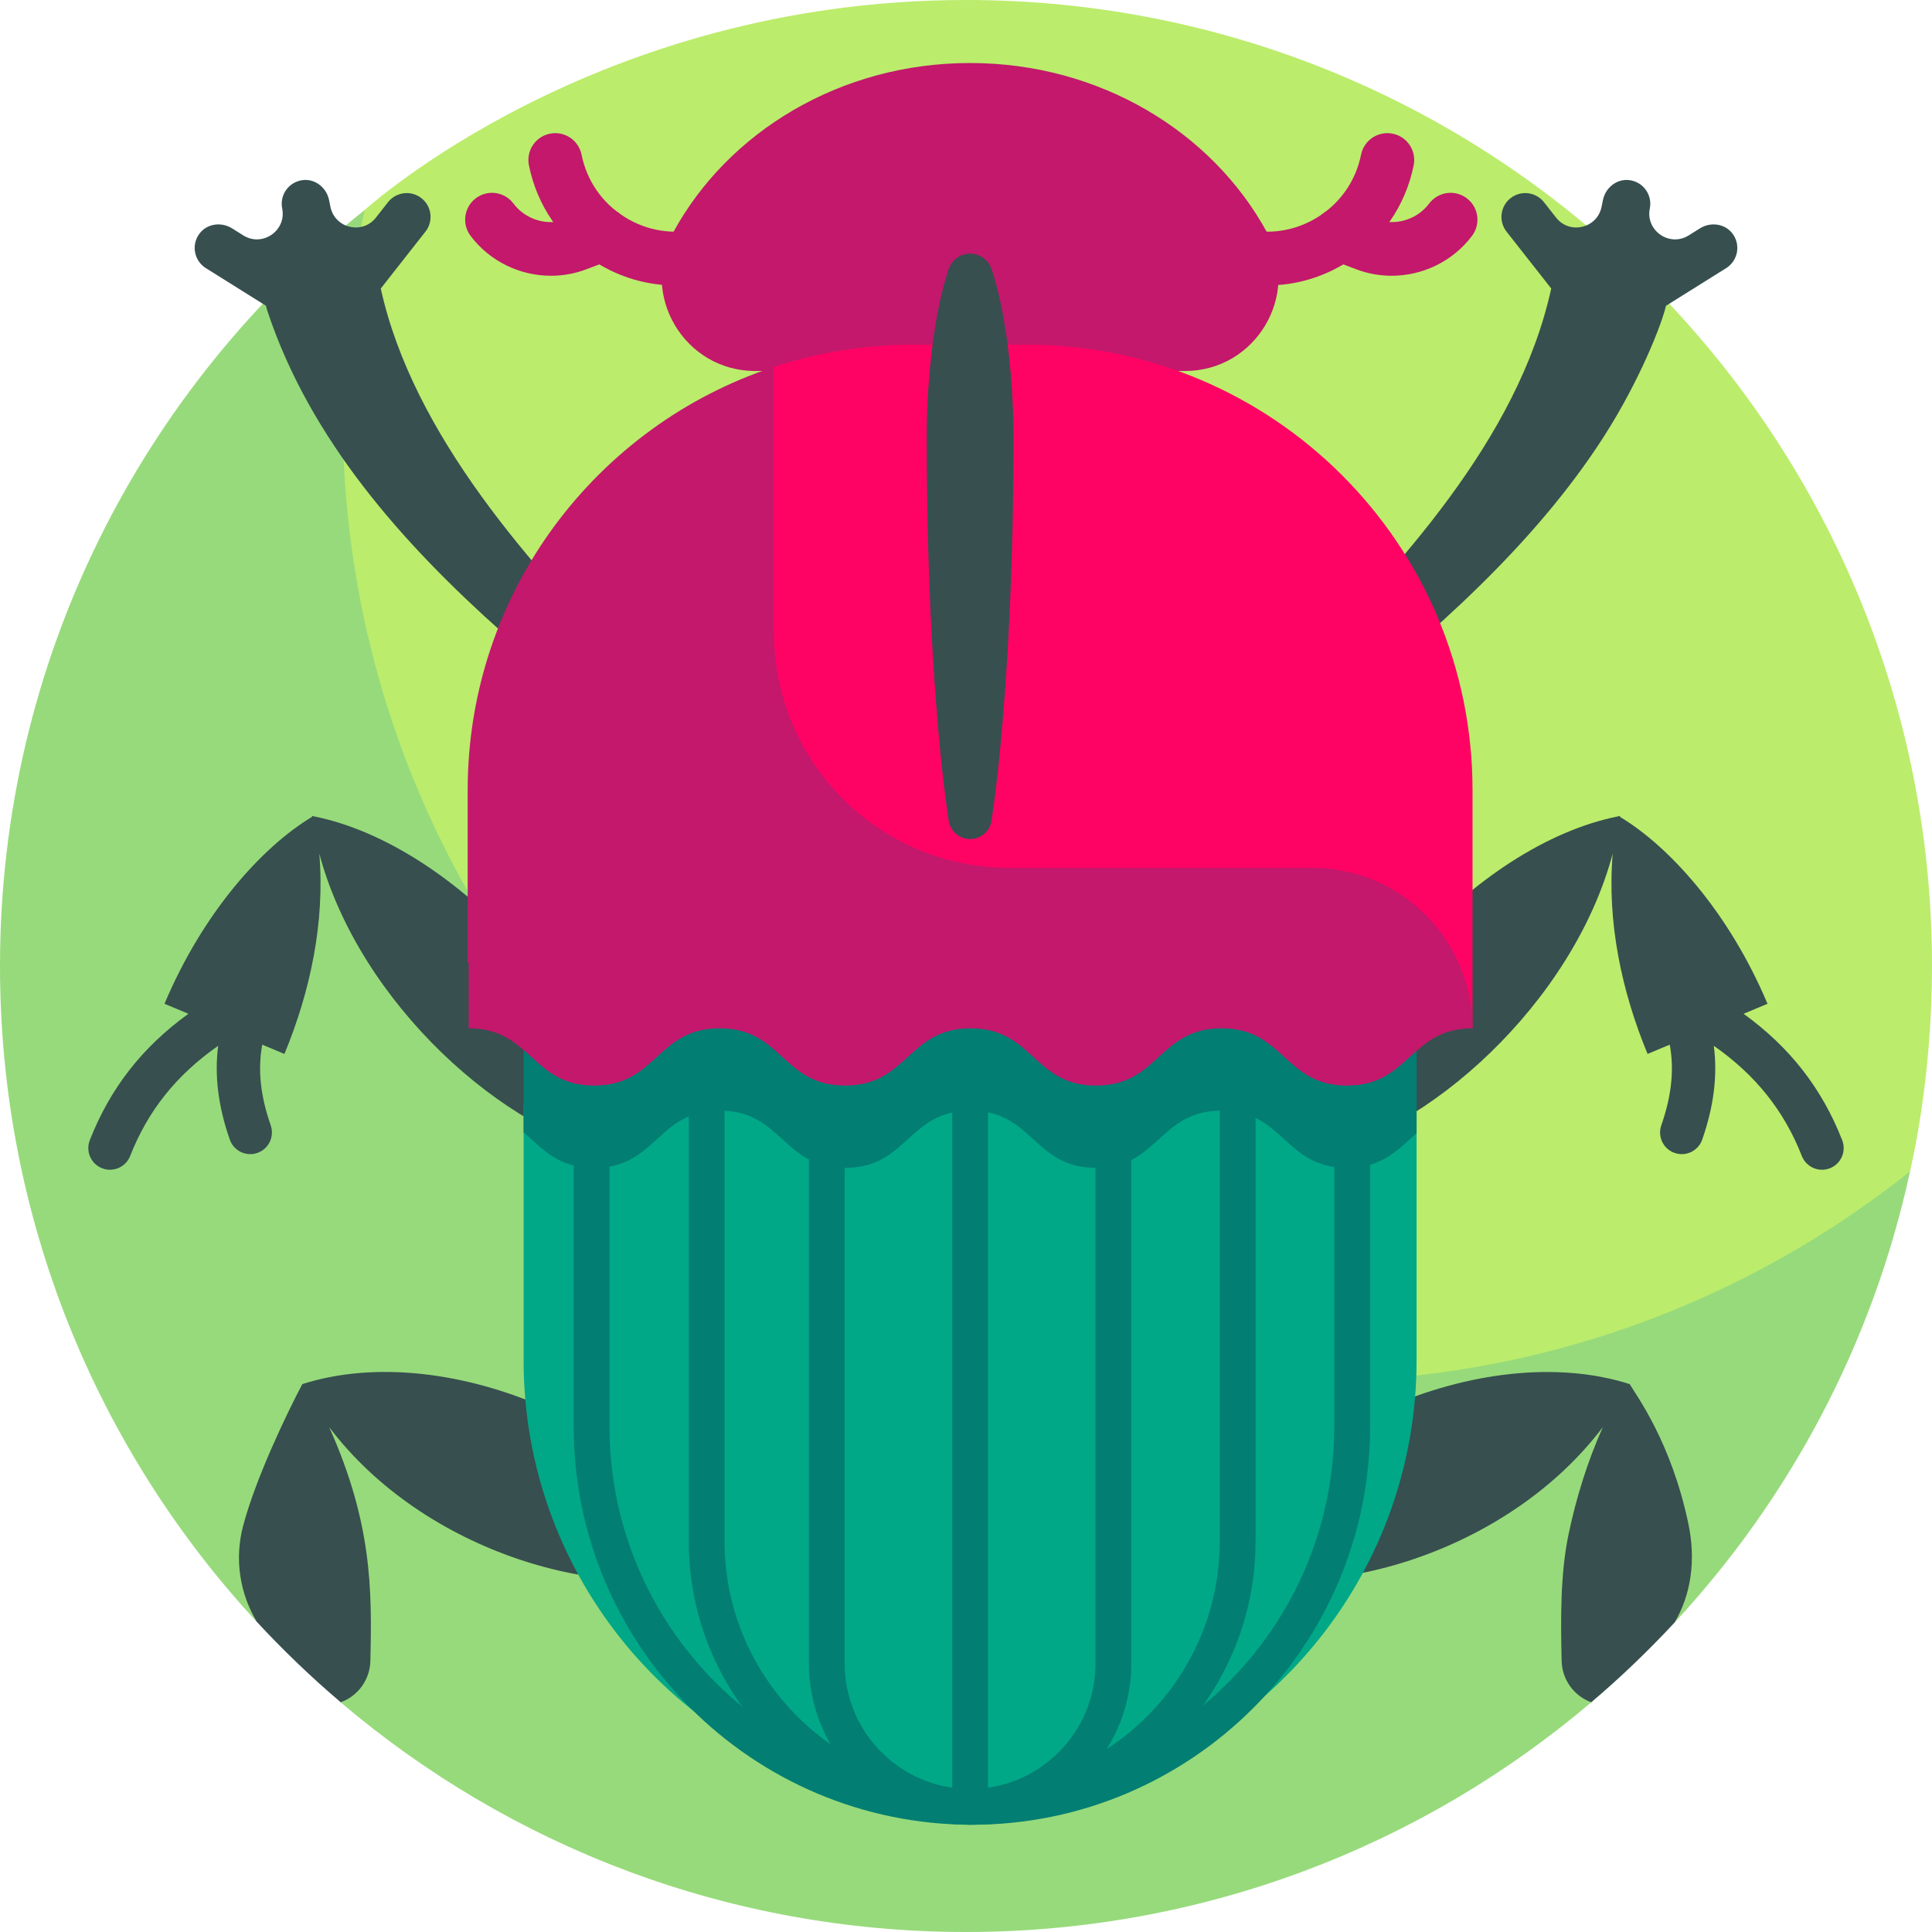
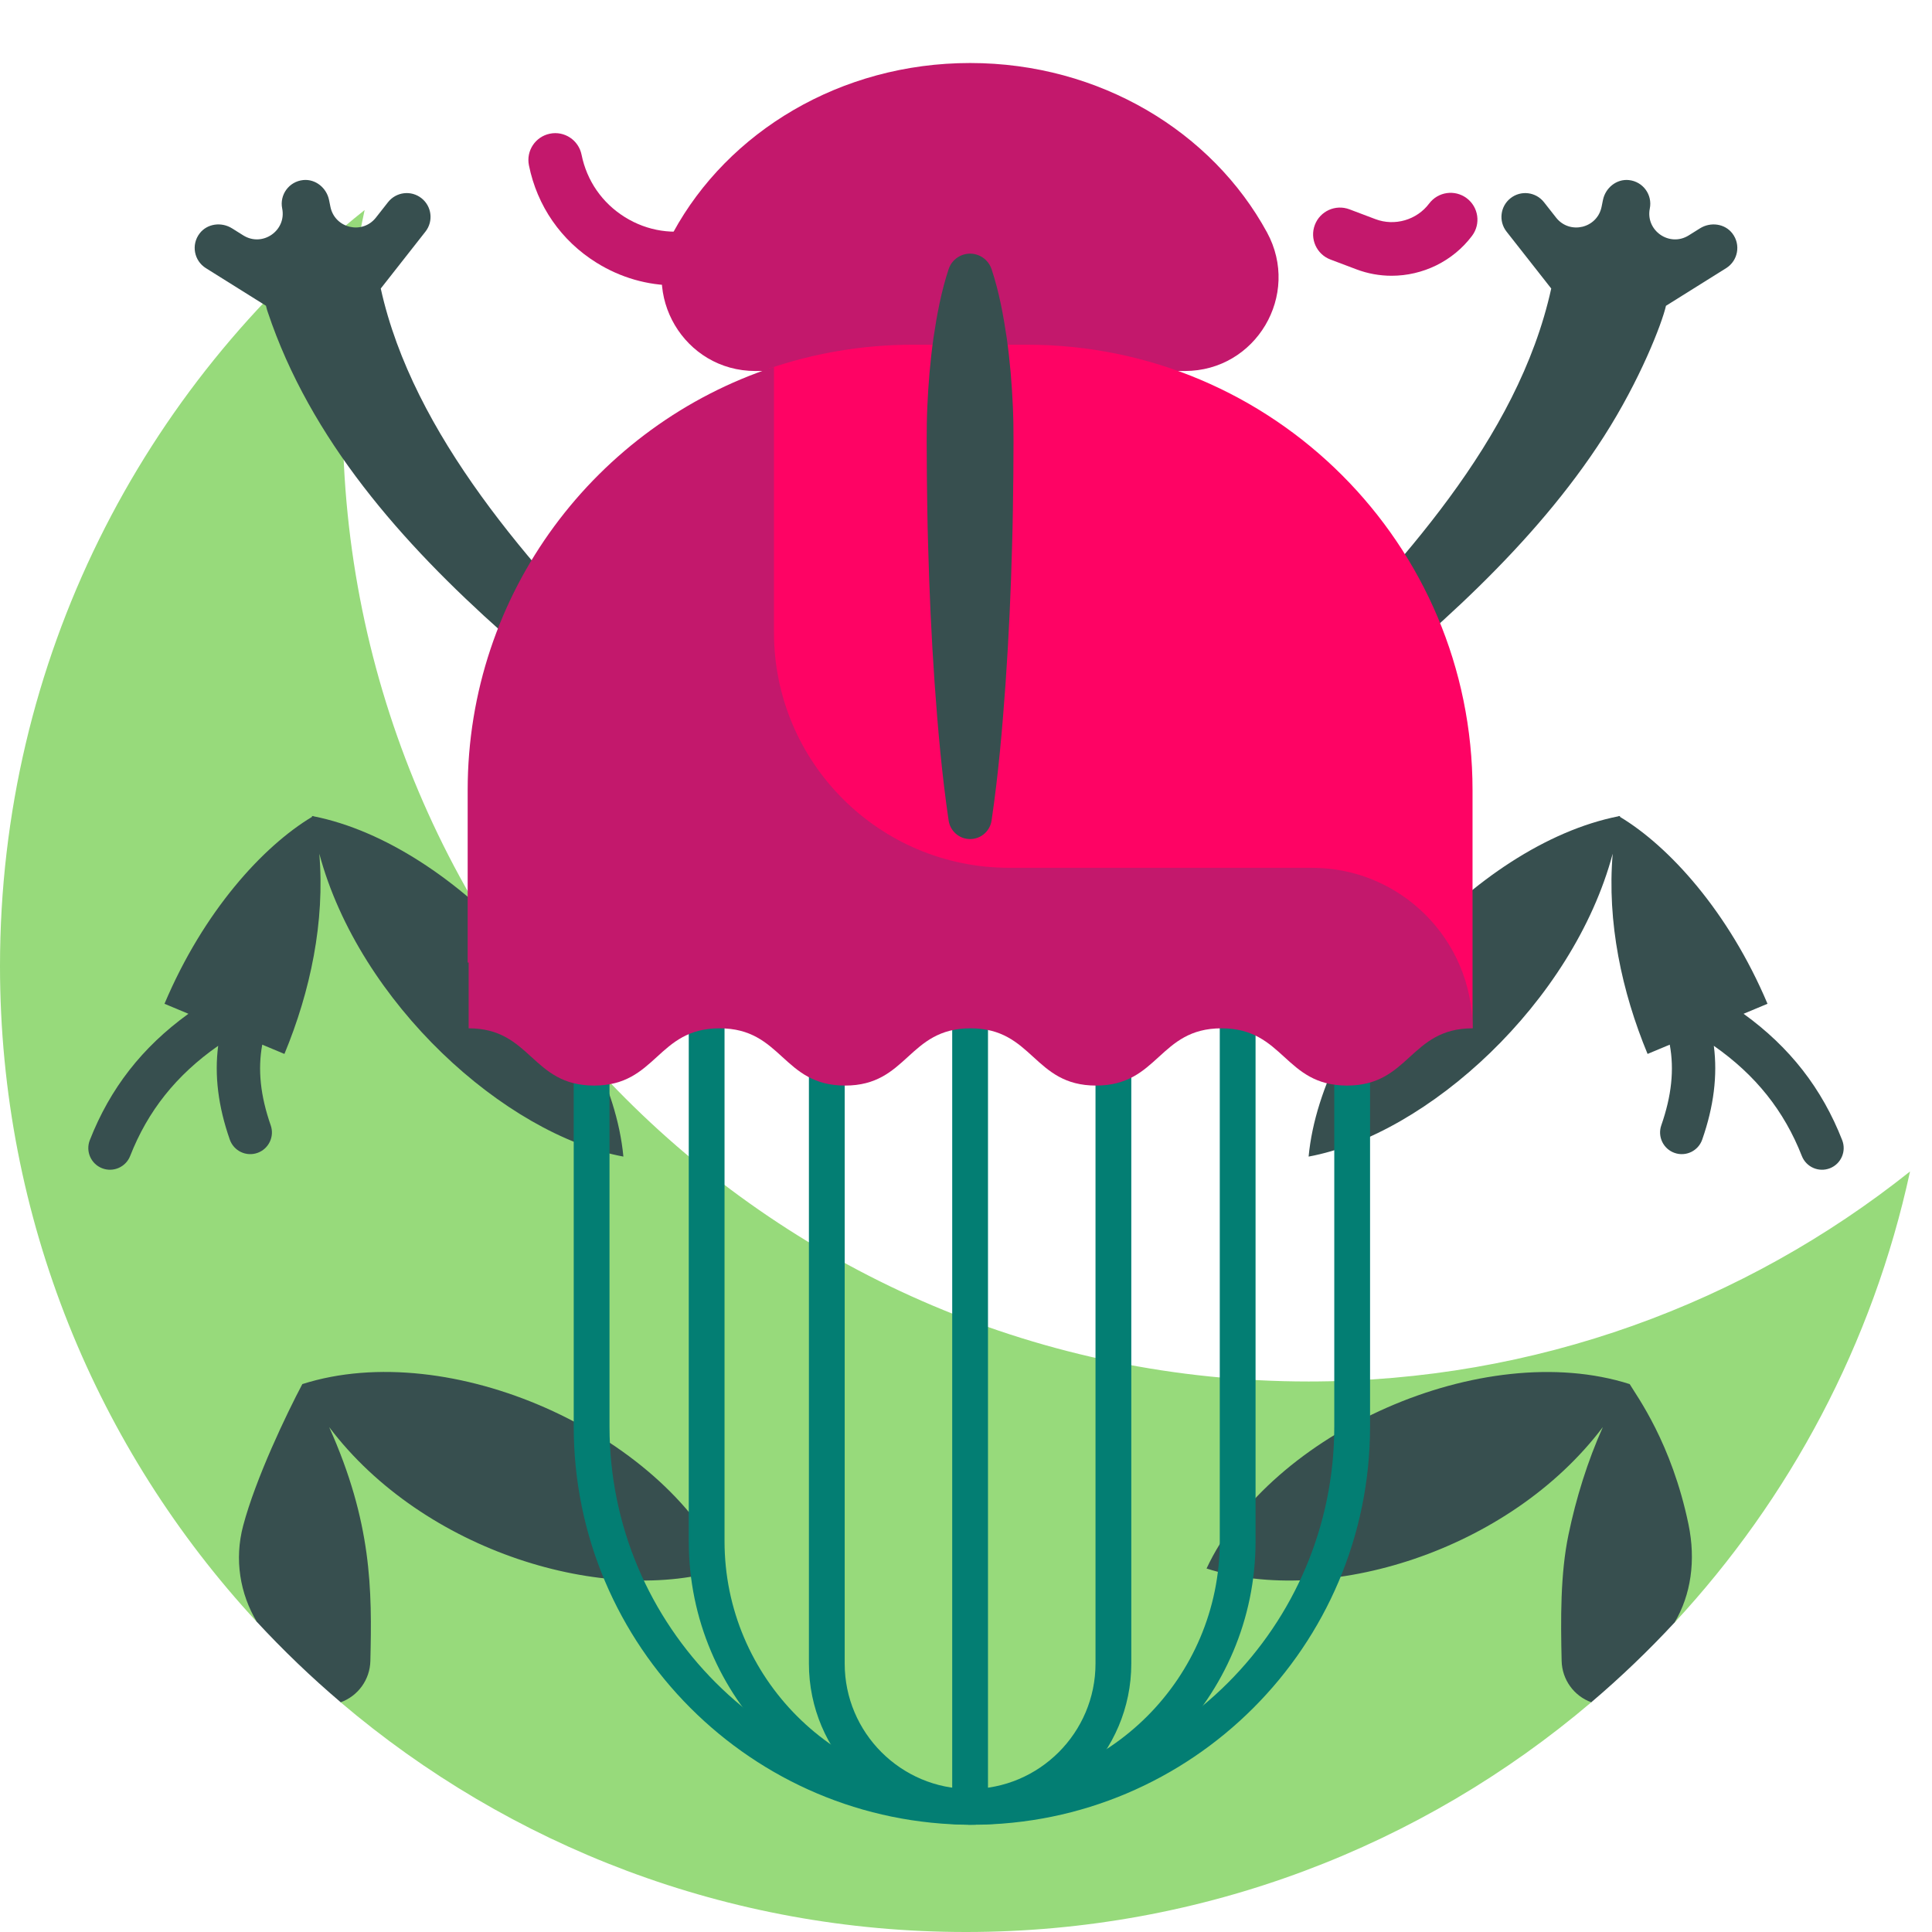
<svg xmlns="http://www.w3.org/2000/svg" id="Layer_1" enable-background="new 0 0 510 510" height="512" viewBox="0 0 510 510" width="512">
  <g>
    <g>
-       <path d="m255 0c-98.131 0-158.58 55.352-158.747 55.445 0 0-2.513 3.137-2.983 5.222-3.818 16.948-7.385 39.663-7.385 56.238 0 140.833 118.763 254.972 259.596 254.972 54.231 0 114.568-25.992 154.949-57.243.903-.699 3.769-5.396 3.769-5.396.178-1.087 5.8-23.477 5.8-54.239.001-140.832-114.166-254.999-254.999-254.999z" fill="#bbec6c" />
      <path d="m345.459 364.679c-140.833 0-255-114.167-255-255 0-18.615 2.007-36.753 5.795-54.234-58.645 46.72-96.254 118.747-96.254 199.555 0 66.833 25.711 127.661 67.782 173.133l12.643.437 9.506 20.8c44.482 37.814 102.111 60.63 165.069 60.63 62.636 0 120.402-22.708 165.061-60.64l10.622-21.141 11.369.092c30.35-32.72 52.278-73.512 62.148-119.073-43.56 34.696-98.725 55.441-158.741 55.441z" fill="#97da7b" />
    </g>
    <g>
      <g fill="#374f4f">
        <path d="m168.028 177.897-.014-.014c-27.8-28.15-59.011-63.188-67.502-101.721l11.8-15.025c2.143-2.729 1.668-6.679-1.061-8.823-2.727-2.148-6.68-1.668-8.824 1.061l-3.196 4.069c-3.581 4.56-10.86 2.831-12.008-2.852l-.361-1.785c-.65-3.217-3.582-5.615-6.846-5.274-3.745.391-6.254 3.896-5.526 7.497 1.182 5.85-5.21 10.274-10.269 7.108l-2.983-1.867c-2.782-1.741-6.54-1.262-8.537 1.343-2.291 2.988-1.473 7.218 1.641 9.167l15.863 9.928c.214.947.434 1.536.474 1.663 11.234 33.615 35.381 60.942 61.985 84.629 8.437 7.506 17.091 14.623 25.84 21.535 2.793 2.212 6.862 2.044 9.462-.523 2.81-2.775 2.838-7.305.062-10.116z" />
        <path d="m82.779 215.482c-.008-.031-.013-.062-.021-.093-.036.021-.07.044-.106.066-.104-.02-.202-.046-.307-.066.008.081.021.158.029.239-12.925 7.756-28.619 24.874-38.952 49.344l6.313 2.64c-12.239 8.852-20.676 19.708-26.028 33.361-1.153 2.942.297 6.261 3.238 7.414 2.948 1.153 6.262-.303 7.414-3.238 4.662-11.894 12.175-21.352 23.236-29.086-1.016 7.821.009 16.021 3.066 24.766 1.042 2.981 4.305 4.557 7.287 3.512 2.982-1.042 4.555-4.305 3.512-7.288-2.709-7.75-3.451-14.699-2.232-21.289l5.854 2.448c6.873-16.593 10.719-34.891 9.208-52.856 10.551 39.442 49.09 74.185 80.27 79.954-3.498-37.301-44.336-82.401-81.781-89.828z" />
        <path d="m191.5 414.046c-16.684-35.702-72.624-61.131-111.694-48.68-4.171 7.883-12.297 24.851-15.626 37.409-2.359 8.908-.812 17.97 3.614 25.347 6.95 7.512 14.346 14.604 22.148 21.236 4.6-1.671 7.706-5.995 7.825-10.888.458-18.903.418-36.54-10.881-61.761 24.874 32.971 73.181 47.463 104.614 37.337z" />
        <path d="m457.299 61.615c-1.997-2.605-5.755-3.084-8.537-1.343l-2.983 1.867c-5.059 3.166-11.451-1.258-10.269-7.108.728-3.601-1.781-7.106-5.526-7.497-3.264-.341-6.196 2.057-6.846 5.274l-.361 1.785c-1.148 5.683-8.427 7.411-12.008 2.852l-3.196-4.069c-2.144-2.729-6.097-3.209-8.824-1.061-2.729 2.144-3.204 6.094-1.061 8.823l11.8 15.025c-8.859 40.205-40.564 73.414-67.518 101.736-2.506 2.532-2.787 6.595-.522 9.461 2.449 3.1 6.948 3.628 10.048 1.178 26.382-20.844 53.628-44.842 71.85-73.249 9.625-15.005 15.385-29.95 16.428-34.565l15.883-9.941c3.115-1.95 3.933-6.181 1.642-9.168z" />
        <path d="m486.293 300.973c-5.352-13.653-13.79-24.509-26.028-33.361l6.313-2.64c-10.288-24.363-26.021-41.584-38.952-49.344.008-.081.021-.157.029-.239-.105.02-.203.045-.307.066-.036-.021-.069-.044-.106-.066-.008.031-.013.062-.021.093-38.057 7.548-78.348 53.229-81.78 89.829 31.404-5.81 69.769-40.693 80.27-79.954-1.522 18.104 2.39 36.396 9.208 52.855l5.854-2.448c1.22 6.59.477 13.54-2.232 21.29-1.042 2.983.53 6.245 3.511 7.288 2.985 1.048 6.246-.531 7.288-3.512 3.057-8.745 4.081-16.945 3.067-24.766 11.06 7.734 18.572 17.191 23.234 29.086 1.152 2.936 4.465 4.391 7.414 3.238 2.941-1.154 4.391-4.473 3.238-7.415z" />
        <path d="m445.721 402.402c-4.454-21.503-13.65-33.872-15.527-37.036-38.756-12.351-94.879 12.698-111.694 48.68 31.488 10.144 79.784-4.427 104.615-37.337-4.07 9.083-7.091 18.856-9.069 28.397-2.17 10.348-2.07 22.429-1.812 33.356.116 4.899 3.219 9.223 7.825 10.896 7.738-6.572 15.079-13.604 21.987-21.052 4.34-7.33 5.648-16.38 3.675-25.904z" />
      </g>
      <g>
        <g>
-           <path d="m138.221 291.174v67.993c0 54.46 37.333 101.82 90.287 114.536 18.125 4.352 37.022 4.352 55.147 0 52.954-12.717 90.287-60.076 90.287-114.536v-67.993z" fill="#00a887" />
-         </g>
+           </g>
        <g>
          <path d="m251.359 254.086h9.446v222.854h-9.446z" fill="#037e73" />
        </g>
        <g>
          <path d="m256.083 481.691c-23.463 0-42.551-19.088-42.551-42.552v-189.777h85.102v189.777c0 23.463-19.088 42.552-42.551 42.552zm-33.105-222.881v180.329c0 18.254 14.851 33.104 33.105 33.104 18.253 0 33.104-14.851 33.104-33.104v-180.329z" fill="#037e73" />
        </g>
        <g>
          <path d="m256.625 481.664c-41.251 0-74.811-33.56-74.811-74.811v-157.49h149.623v157.49c-.001 41.251-33.561 74.811-74.812 74.811zm-65.365-222.854v148.043c0 36.041 29.323 65.364 65.365 65.364s65.364-29.322 65.364-65.364v-148.043z" fill="#037e73" />
        </g>
        <g>
          <path d="m256.555 481.691c-57.956 0-105.107-47.15-105.107-105.107v-127.222h210.214v127.222c-.001 57.956-47.151 105.107-105.107 105.107zm-95.66-222.881v117.774c0 52.747 42.913 95.659 95.66 95.659h.001c52.746 0 95.659-42.913 95.659-95.659v-117.774z" fill="#037e73" />
        </g>
        <g>
          <path d="m256.083 16.634c-34.251 0-63.918 18.185-78.37 44.703-8.988 16.492 2.899 36.598 21.681 36.598h113.378c18.782 0 30.669-20.106 21.681-36.598-14.452-26.519-44.12-44.703-78.37-44.703z" fill="#c3186c" />
        </g>
        <g>
-           <path d="m373.944 299.123v-41.485l-235.722 6.059v35.205c4.945 4.279 8.977 9.392 18.61 9.392 16.56 0 16.56-15.115 33.12-15.115 16.562 0 16.562 15.115 33.124 15.115s16.562-15.115 33.125-15.115 16.563 15.115 33.126 15.115 16.563-15.115 33.125-15.115c16.565 0 16.565 15.115 33.13 15.115 9.471.001 13.529-4.939 18.362-9.171z" fill="#037e73" />
-         </g>
+           </g>
        <path d="m271.108 90.993h-30.051c-13.407 0-26.288 2.249-38.292 6.381v75.252c0 32.28 26.168 58.448 58.448 58.448h23.282c38.557 0 75.724 14.399 104.218 40.376v-62.853c0-64.951-52.654-117.604-117.605-117.604z" fill="#fe0364" />
        <g>
          <path d="m261.751 71.049c2.006 6.065 3.099 12.129 4.006 18.194.857 6.065 1.353 12.129 1.62 18.194s.138 12.129.119 18.194c-.071 6.065-.139 12.129-.326 18.194-.322 12.129-.868 24.258-1.711 36.388-.864 12.129-1.92 24.258-3.708 36.388-.462 3.13-3.373 5.294-6.504 4.832-2.559-.377-4.472-2.399-4.832-4.832-1.789-12.129-2.845-24.259-3.708-36.388-.843-12.129-1.389-24.258-1.711-36.388-.187-6.065-.256-12.129-.326-18.194-.019-6.065-.147-12.129.119-18.194.267-6.065.763-12.129 1.62-18.194.908-6.065 2.001-12.129 4.006-18.194 1.035-3.13 4.412-4.829 7.543-3.794 1.852.613 3.213 2.077 3.793 3.794z" fill="#374f4f" />
        </g>
        <g>
          <path d="m178.235 75.338c-7.278 0-14.425-2.035-20.794-6.006-9.316-5.809-15.644-14.933-17.817-25.695-.775-3.836 1.706-7.574 5.542-8.348 3.837-.78 7.573 1.706 8.348 5.542 1.394 6.901 5.452 12.752 11.425 16.477s13.011 4.792 19.823 3.008l20.168-5.288c3.787-.998 7.658 1.273 8.651 5.057.992 3.785-1.272 7.658-5.057 8.65l-20.169 5.288c-3.359.879-6.754 1.315-10.12 1.315z" fill="#c3186c" />
        </g>
        <g>
-           <path d="m145.449 72.794c-8.172 0-16.153-3.777-21.24-10.549-2.35-3.128-1.719-7.571 1.409-9.92 3.128-2.353 7.571-1.721 9.921 1.409 3.263 4.344 9.09 6.039 14.175 4.115l6.867-2.595c3.66-1.382 7.749.463 9.132 4.123 1.384 3.66-.462 7.749-4.123 9.132l-6.867 2.595c-3.016 1.141-6.16 1.69-9.274 1.69z" fill="#c3186c" />
-         </g>
+           </g>
        <g>
-           <path d="m334.565 75.338c-3.367 0-6.762-.436-10.12-1.316l-20.169-5.288c-3.785-.992-6.05-4.865-5.057-8.65s4.863-6.053 8.65-5.057l20.169 5.288c6.813 1.784 13.851.716 19.823-3.008 5.974-3.725 10.031-9.577 11.425-16.477.775-3.836 4.514-6.318 8.348-5.542 3.836.774 6.316 4.511 5.542 8.348-2.173 10.76-8.501 19.886-17.817 25.695-6.369 3.972-13.517 6.007-20.794 6.007z" fill="#c3186c" />
-         </g>
+           </g>
        <g>
          <path d="m367.35 72.794c-3.115 0-6.258-.549-9.278-1.69l-6.866-2.595c-3.66-1.383-5.506-5.472-4.123-9.132 1.383-3.661 5.473-5.506 9.132-4.123l6.867 2.595c5.085 1.924 10.913.229 14.177-4.115 2.351-3.129 6.794-3.761 9.92-1.409 3.128 2.351 3.76 6.792 1.409 9.92-5.085 6.77-13.067 10.549-21.238 10.549z" fill="#c3186c" />
        </g>
        <g>
          <path d="m204.311 166.988v-70.132c-46.954 15.432-80.858 59.624-80.858 111.741v45.489h.259v17.364c16.56 0 16.56 15.115 33.12 15.115s16.56-15.115 33.12-15.115c16.562 0 16.562 15.115 33.124 15.115s16.562-15.115 33.125-15.115 16.563 15.115 33.126 15.115 16.563-15.115 33.125-15.115c16.565 0 16.565 15.115 33.13 15.115s16.565-15.115 33.13-15.115c0-23.4-18.97-42.37-42.37-42.37h-79.94c-34.292 0-62.091-27.799-62.091-62.092z" fill="#c3186c" />
        </g>
      </g>
    </g>
  </g>
</svg>